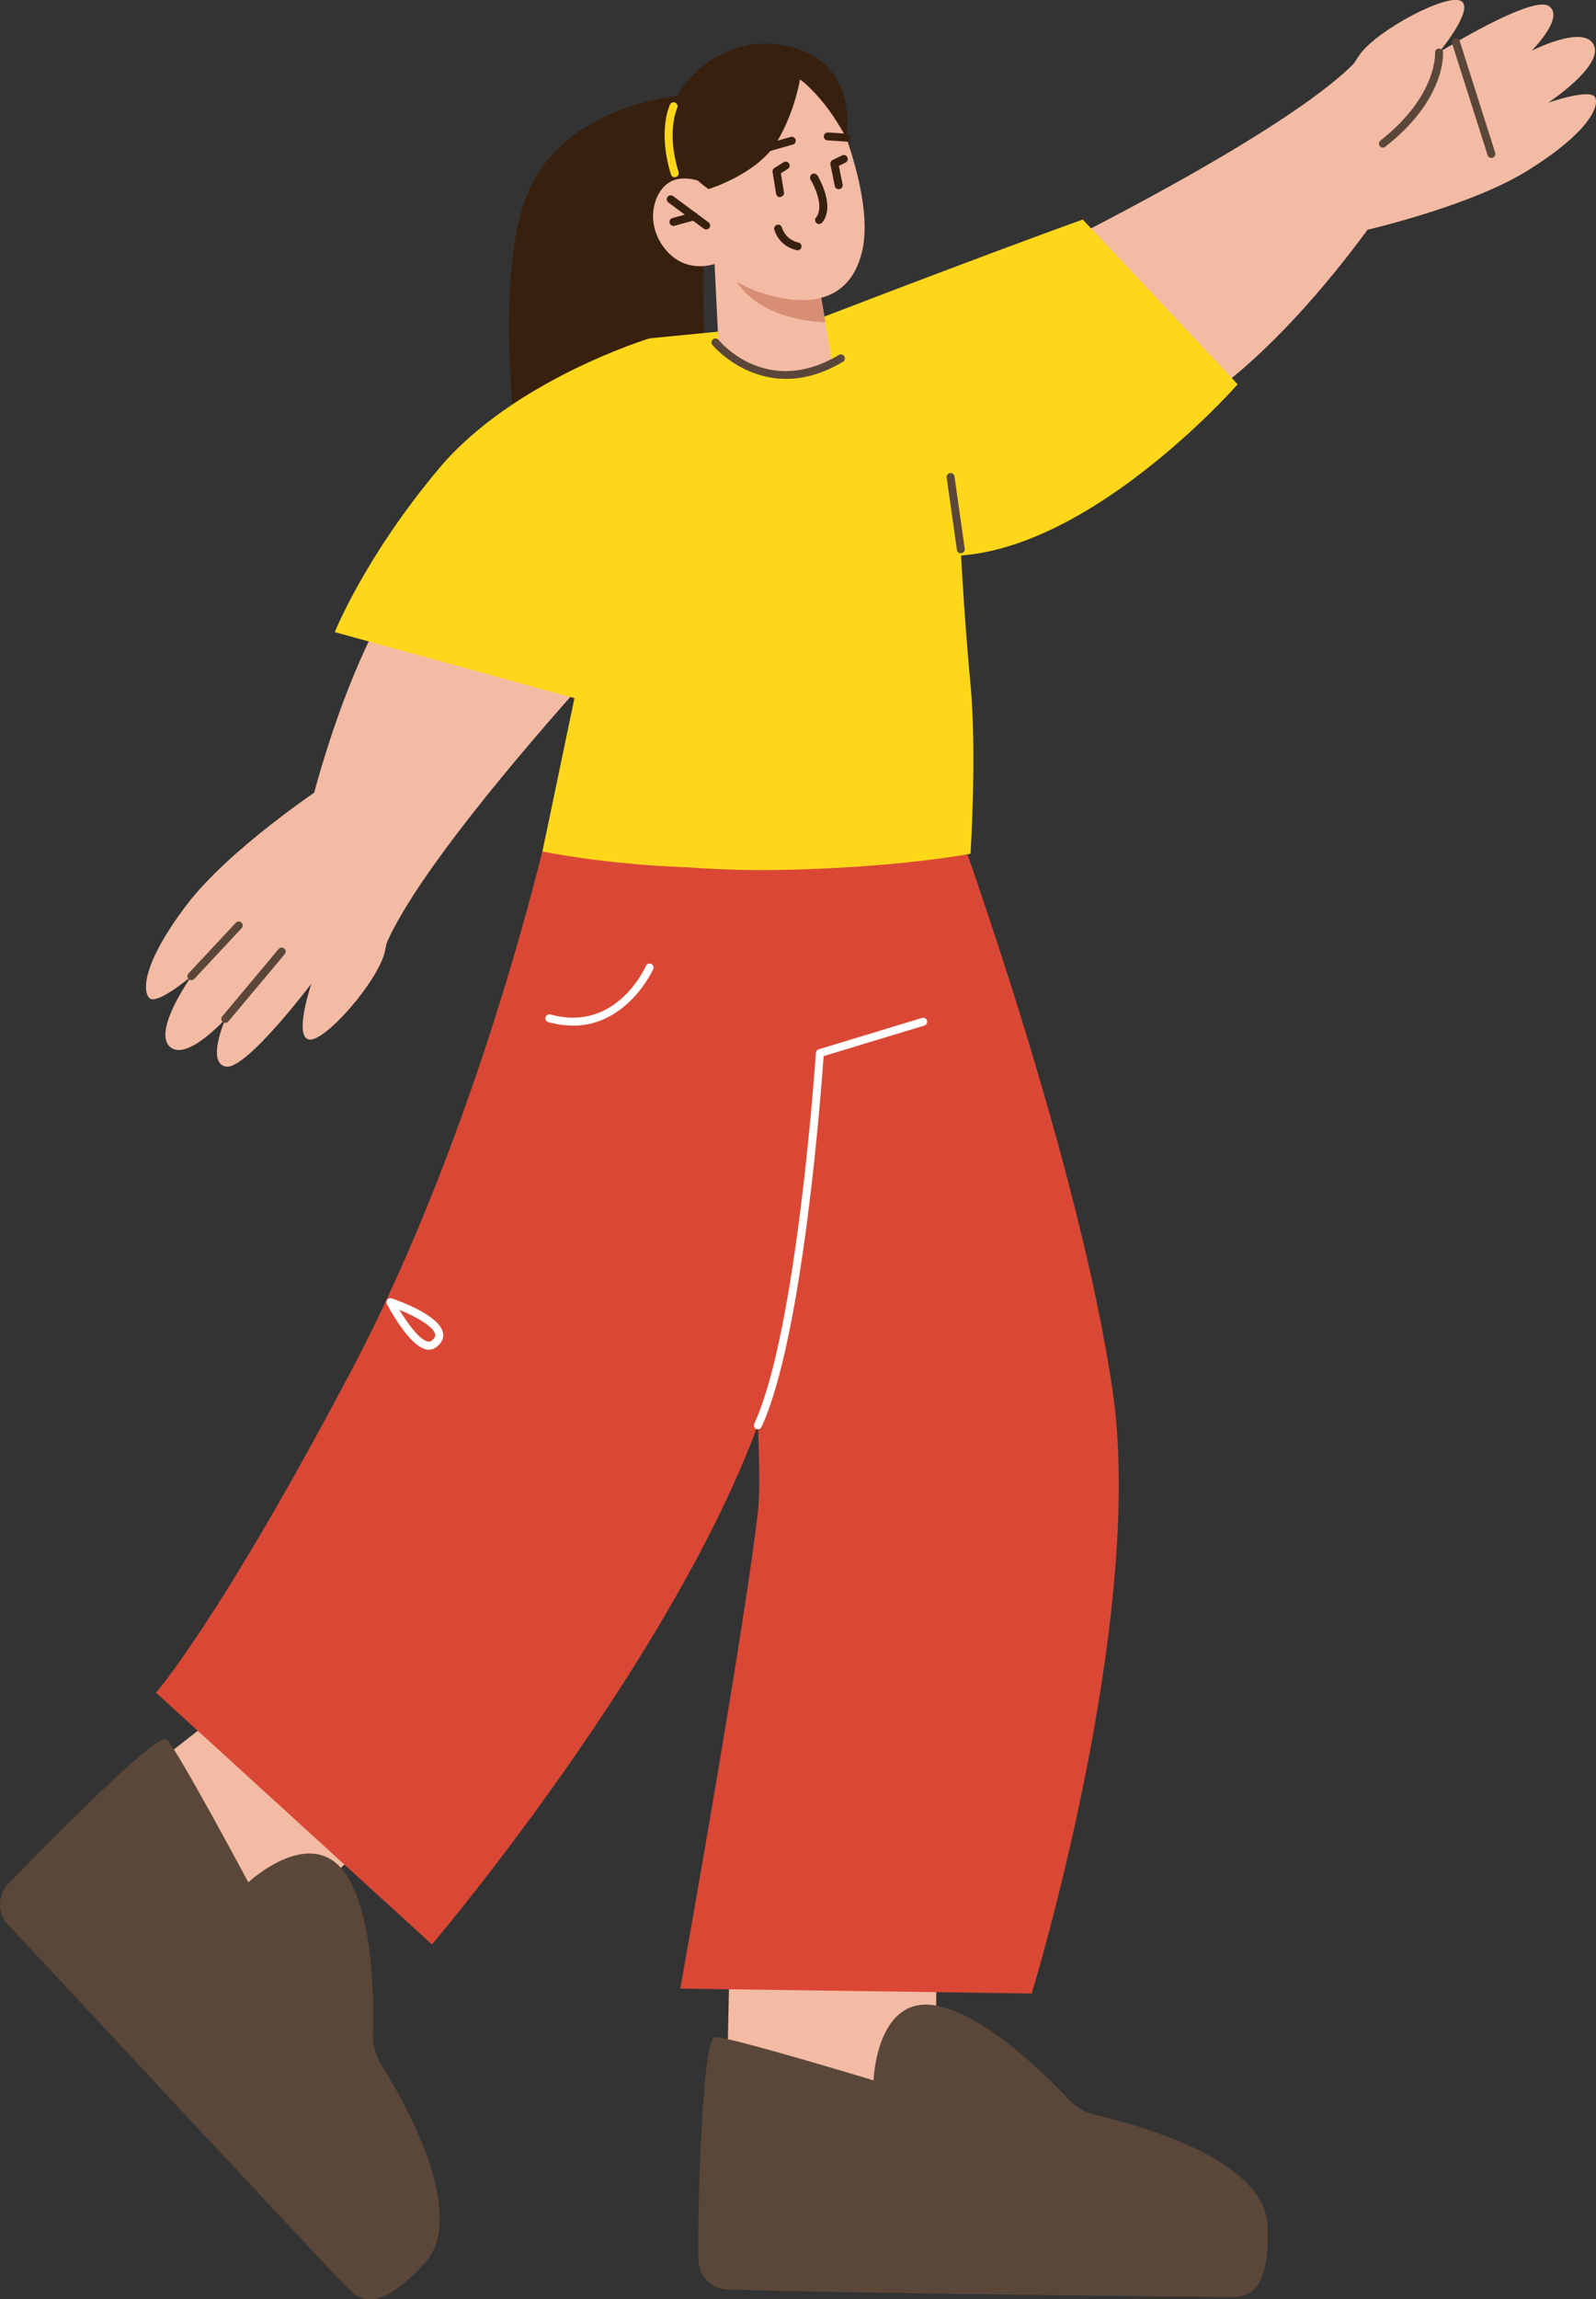
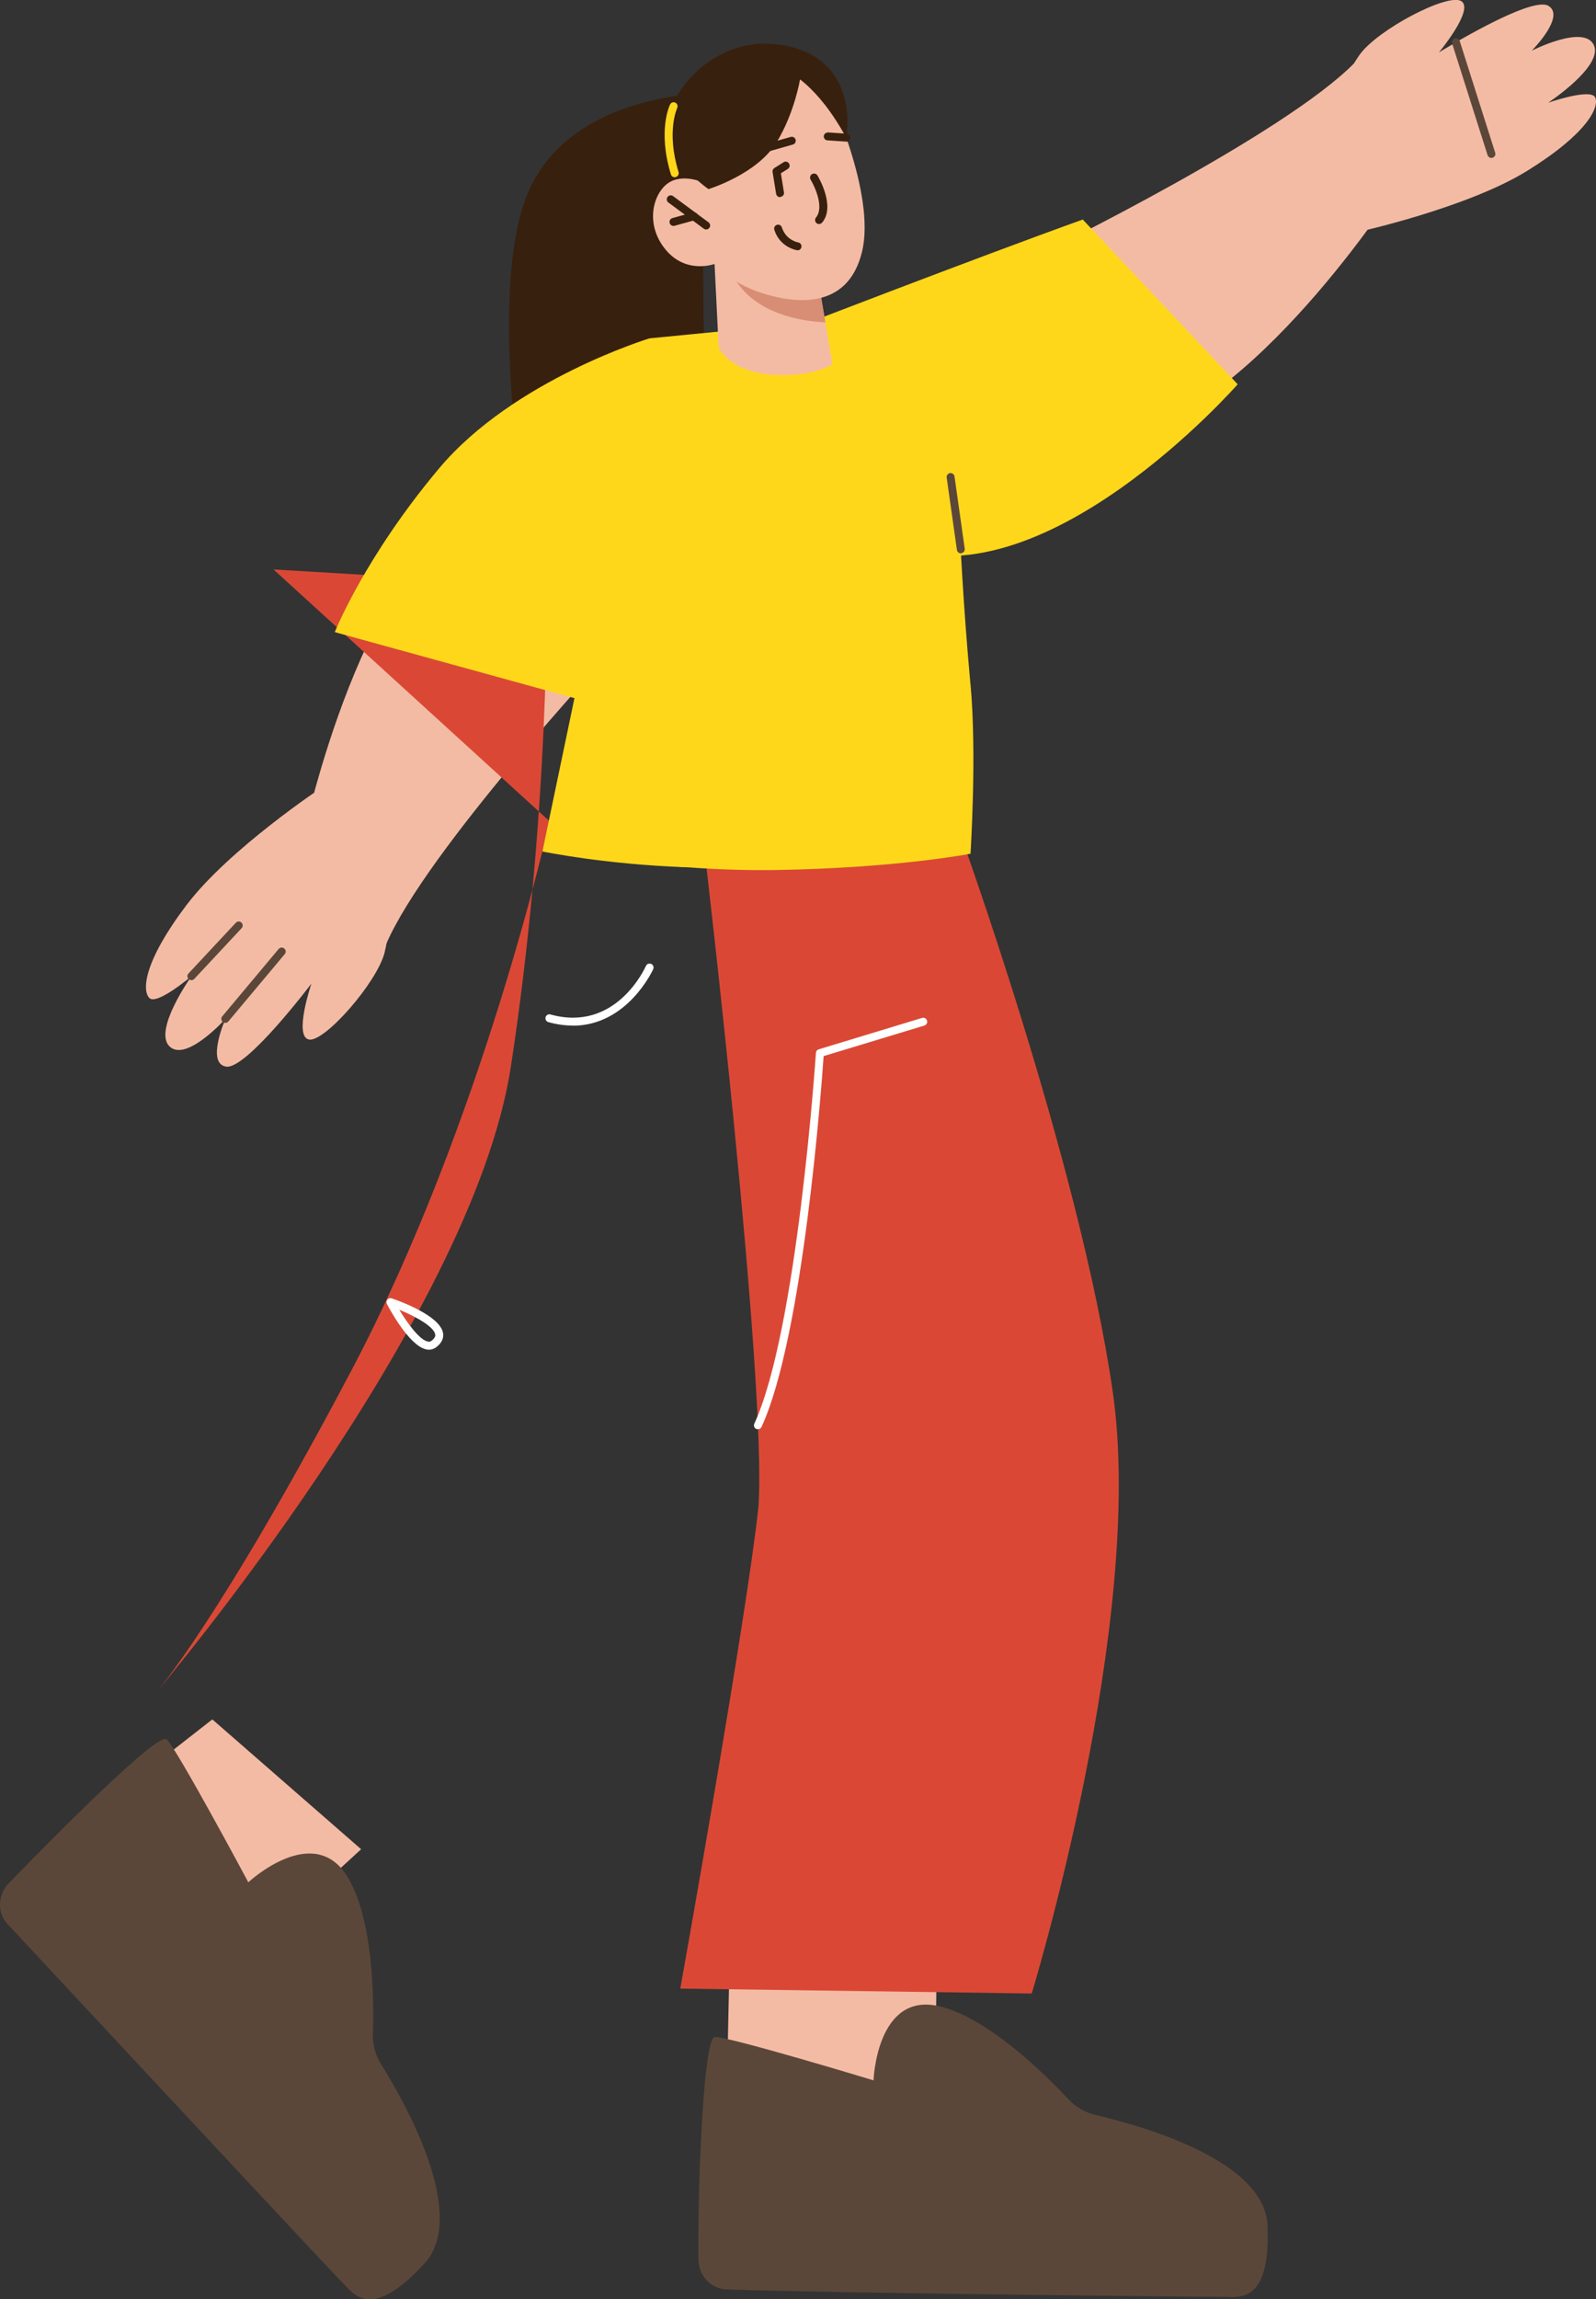
<svg xmlns="http://www.w3.org/2000/svg" id="_レイヤー_2" viewBox="0 0 221.68 319.25">
  <rect x="0" y="0" width="221.68" height="319.25" fill="#333333" stroke="none" />
  <g id="Layer_1">
    <path d="M42.03,116.59s7.43-36.14,23.24-45.58c15.81-9.44,19.06,20.09,19.06,20.09,0,0-25.11,27.06-30.66,39.92-5.55,12.86-11.64-14.43-11.64-14.43Z" fill="#f4bba4" />
    <path d="M44.86,109.23s-13.05,8.63-18.98,16.47c-5.93,7.84-6.17,11.84-5.13,12.88,1.04,1.04,5.85-3.04,5.85-3.04,0,0-5.37,7.52-3.05,9.76,2.32,2.24,7.77-3.84,7.77-3.84,0,0-2.73,6.16.07,6.64,2.8.48,11.86-11.52,11.86-11.52,0,0-2.49,7.36-.33,7.76,2.16.4,9.45-7.92,10.5-12.08,1.04-4.16.65-10.33.65-10.33l-9.2-12.73Z" fill="#f4bba4" />
    <path d="M193.8,26.39s-19.95,31.04-38.1,34.15c-18.15,3.11-10.55-25.6-10.55-25.6,0,0,33.17-16.2,42.98-26.2,9.81-9.99,5.66,17.65,5.66,17.65Z" fill="#f4bba4" />
    <polygon points="50.16 256.77 38.84 267.13 16.11 249.2 29.49 238.74 50.16 256.77" fill="#f4bba4" />
    <path d="M1.04,267.16c-1.46-1.57-1.38-4.07.2-5.69,6.22-6.4,20.74-21.1,21.92-19.95,1.51,1.47,11.33,19.84,11.33,19.84,0,0,9.05-8.45,13.76-.78,3.61,5.88,3.69,16.93,3.54,21.75-.05,1.53.34,3.01,1.13,4.27,3.4,5.44,12.18,21.01,6.03,27.7-7.52,8.17-9.87,4.12-11.38,2.65-1.3-1.26-36.56-39.1-46.52-49.79Z" fill="#5b4739" />
-     <path d="M76.33,114.03s-9.18,41.54-27.54,76.3c-18.36,34.77-27.12,44.7-27.12,44.7l38.33,34.96s43.86-51.66,49.28-86.88c5.42-35.22,5.01-66.82,5.01-66.82l-37.97-2.26Z" fill="#da4835" />
+     <path d="M76.33,114.03s-9.18,41.54-27.54,76.3c-18.36,34.77-27.12,44.7-27.12,44.7s43.86-51.66,49.28-86.88c5.42-35.22,5.01-66.82,5.01-66.82l-37.97-2.26Z" fill="#da4835" />
    <path d="M150.4,30.49l21.51,22.87s-27.33,31.19-48.48,22.23c-21.15-8.96-15.95-28.94-15.95-28.94,0,0,28.52-11.01,42.92-16.17Z" fill="#ffd71a" />
    <path d="M97.43,13.01s-17.84.14-23.87,13.24c-6.04,13.1-.64,44.78-.64,44.78l25.04-1.76-.52-56.27Z" fill="#38200e" />
    <polygon points="130.09 273.34 129.92 288.12 100.89 293.36 101.3 273.71 130.09 273.34" fill="#f4bba4" />
    <path d="M100.89,317.89c-2.14-.08-3.85-1.9-3.88-4.16-.13-8.92.63-30.86,2.28-30.89,2.1-.03,22.04,6.02,22.04,6.02,0,0,.42-12.37,9.17-10.28,6.71,1.61,14.58,9.36,17.88,12.88,1.05,1.12,2.37,1.89,3.82,2.22,6.25,1.45,23.47,6.24,23.85,15.32.46,11.09-4.07,9.89-6.17,9.92-1.81.03-54.38-.52-68.99-1.03Z" fill="#5b4739" />
    <path d="M105.27,45.51l-15.04,1.47-14.89,71.25s8.61,1.8,20.08,2.19c11.47.39,7.12-50.08,7.12-50.08l2.74-24.82Z" fill="#ffd71a" />
    <path d="M133.07,114.94s16.9,46.5,21.49,78.33c4.59,31.83-11.26,83.53-11.26,83.53l-48.81-.68s9.18-51.25,10.85-66.82c1.25-17.16-7.51-91.43-7.51-91.43l35.25-2.93Z" fill="#da4835" />
    <path d="M79.55,142.42c7.62,0,11.14-7.76,11.18-7.85.12-.28,0-.6-.28-.73-.28-.12-.61,0-.73.28-.17.38-4.22,9.25-13.26,6.74-.3-.09-.6.09-.68.38-.08.3.09.6.38.68,1.21.34,2.34.48,3.39.48Z" fill="#fff" />
    <path d="M59.15,187.35c-2.35-.54-5.1-5.7-5.41-6.29-.1-.2-.08-.44.07-.62.15-.17.39-.23.6-.16,1.12.38,6.75,2.42,7.13,4.84.08.5-.02,1.25-.96,1.95-.3.22-.64.34-1,.34-.14,0-.28-.02-.42-.05ZM59.4,186.27c.21.05.37.02.52-.09.6-.45.55-.78.53-.89-.17-1.07-2.69-2.49-4.99-3.43,1.16,1.93,2.81,4.16,3.94,4.41Z" fill="#fff" />
    <path d="M105.27,198.46c.21,0,.41-.12.5-.32,5.79-12.52,8.33-47.22,8.63-51.5l13.99-4.24c.29-.09.46-.4.37-.69-.09-.29-.4-.46-.69-.37l-14.35,4.36c-.22.07-.38.26-.39.49-.03.38-2.6,38.61-8.56,51.49-.13.28,0,.61.27.73.07.04.15.05.23.05Z" fill="#fff" />
    <path d="M134.8,94.99c.9,9.73,0,23.55,0,23.55,0,0-10.2,1.99-26.98,2.26-7.49.12-14.79-.47-20.6-1.17,0,0,11.58-73.3,12.42-73.27,6.63.27,13.01-3.43,23.04,2.8,9.07,5.63,10.66,25.06,10.66,25.06,0,0,.4,9.31,1.45,20.77Z" fill="#ffd71a" />
    <path d="M99.25,36.65l.57,11.56s1.44,3.66,8.23,3.87c5.06.16,7.58-1.5,7.58-1.5l-.99-5.82-.97-5.68-12.34-2.08-2.07-.35Z" fill="#f4bba4" />
    <path d="M101.32,37c.04.31.18.68.39,1.1,2.87,5.65,10.01,6.54,12.93,6.66l-.97-5.68-12.34-2.08Z" fill="#d88e75" />
    <path d="M114.94,12.61s6.78,14.19,4.79,22.36-9.41,7.15-13.88,5.73c-4.47-1.42-6.61-4.05-6.61-4.05,0,0-4.07,1.54-6.96-2.2-2.89-3.74-1.34-8.2.98-9.29,2.32-1.09,5.18.52,5.18.52l-2.34-4.11S104.61-.02,114.94,12.61Z" fill="#f4bba4" />
-     <path d="M116.5,26.27s.07,0,.11-.01c.3-.06.49-.35.43-.65l-.53-2.58.93-.45c.27-.13.39-.46.26-.74-.13-.28-.47-.39-.74-.26l-1.32.64c-.23.11-.35.36-.3.61l.61,3c.05.26.28.44.54.44Z" fill="#38200e" />
    <path d="M108.34,27.36c.39-.06.6-.34.55-.64l-.43-2.66.96-.6c.26-.16.34-.5.17-.76-.16-.26-.51-.34-.76-.17l-1.27.8c-.19.12-.29.34-.25.56l.49,3.02c.04.27.28.47.55.47Z" fill="#38200e" />
    <path d="M98.4,26.26s6.76-2.05,9.48-6.52c2.49-4.09,3.24-8.71,3.24-8.71,0,0,1.54,1.06,3.53,3.61,1.56,2,2.9,4.48,2.9,4.48,0,0,1.85-9.69-6.98-12.41-8.83-2.71-15.81,3.49-17.66,9.02-1.86,5.52,5.5,10.53,5.5,10.53Z" fill="#38200e" />
    <path d="M93.72,24.61c.05,0,.11,0,.16-.03.29-.09.46-.4.37-.69-1.73-5.61-.2-8.86-.19-8.89.13-.27.02-.6-.25-.74-.27-.14-.6-.03-.74.25-.07.14-1.74,3.64.12,9.71.07.24.29.39.53.39Z" fill="#ffd71a" />
    <path d="M106.3,21.14c.05,0,.1,0,.15-.02l3.68-1.05c.29-.08.46-.39.38-.68-.08-.29-.39-.46-.68-.38l-3.68,1.05c-.29.08-.46.39-.38.68.07.24.29.4.53.4Z" fill="#38200e" />
    <path d="M117.55,19.67c.29,0,.53-.22.55-.52.02-.31-.21-.57-.51-.59l-2.58-.17c-.28,0-.57.21-.59.51-.02.31.21.57.51.59l2.58.17s.03,0,.04,0Z" fill="#38200e" />
    <path d="M113.77,31.1c.16,0,.32-.07.43-.2,1.89-2.28-.55-6.36-.66-6.54-.16-.26-.5-.34-.76-.18-.26.16-.34.5-.19.76.6.99,1.91,3.87.75,5.26-.19.23-.16.58.07.78.1.09.23.13.35.13Z" fill="#38200e" />
    <path d="M110.77,34.76c.27,0,.5-.19.55-.47.05-.3-.16-.58-.46-.63-.09-.01-1.7-.33-2.26-2.08-.09-.29-.4-.46-.69-.36-.29.09-.45.4-.36.69.77,2.42,3.04,2.82,3.13,2.83.03,0,.06,0,.09,0Z" fill="#38200e" />
    <path d="M98.09,31.86c.17,0,.34-.08.44-.22.18-.25.13-.59-.12-.77l-4.92-3.64c-.25-.18-.59-.13-.77.12-.18.25-.13.59.12.77l4.92,3.64c.1.07.21.11.33.11Z" fill="#38200e" />
    <path d="M93.54,31.37s.1,0,.15-.02l2.83-.78c.29-.08.47-.39.39-.68-.08-.3-.38-.48-.68-.39l-2.83.78c-.29.08-.47.39-.39.68.07.25.29.41.53.41Z" fill="#38200e" />
-     <path d="M109.19,52.61c2.33,0,4.98-.64,7.89-2.37.26-.16.35-.49.19-.76-.16-.26-.5-.35-.76-.19-9.94,5.93-16.43-1.76-16.7-2.09-.19-.24-.54-.27-.78-.08-.24.19-.27.54-.08.78.05.07,3.95,4.71,10.24,4.71Z" fill="#5b4739" />
    <path d="M188.5,32.24s15.29-3.35,23.64-8.53c8.35-5.18,10.02-8.82,9.43-10.17-.59-1.35-6.55.73-6.55.73,0,0,7.72-5.08,6.36-8.01-1.36-2.93-8.63.78-8.63.78,0,0,4.76-4.77,2.32-6.23-2.44-1.46-15.21,6.47-15.21,6.47,0,0,4.97-5.97,3.1-7.13-1.87-1.15-11.67,3.98-14.14,7.49-2.47,3.51-4.32,9.4-4.32,9.4l3.99,15.19Z" fill="#f4bba4" />
-     <path d="M192.07,20.5c.12,0,.24-.04.34-.12,8.4-6.57,8.04-12.87,8.02-13.13-.02-.3-.28-.51-.59-.51-.3.02-.53.29-.51.59,0,.06.31,6-7.59,12.18-.24.19-.28.54-.09.78.11.14.27.21.44.21Z" fill="#5b4739" />
    <path d="M207.15,21.93c.06,0,.11,0,.17-.03.29-.09.45-.4.36-.69l-4.92-15.49c-.09-.29-.4-.46-.7-.36-.29.09-.45.4-.36.69l4.92,15.49c.08.23.29.39.53.39Z" fill="#5b4739" />
    <path d="M133.45,76.83c.38-.05.59-.33.55-.63l-1.42-10.04c-.04-.3-.33-.52-.62-.47-.3.04-.51.32-.47.62l1.42,10.04c.04.28.28.48.55.48Z" fill="#5b4739" />
    <path d="M90.22,46.98s-18.88,5.74-29.21,18.03c-10.34,12.29-14.51,22.76-14.51,22.76l37.83,10.42,13.77-23.1-7.87-28.1Z" fill="#ffd71a" />
    <path d="M31.3,142.03c.16,0,.31-.07.42-.2l7.83-9.35c.2-.23.17-.58-.07-.78-.23-.19-.58-.17-.78.07l-7.83,9.35c-.2.23-.17.58.07.78.1.09.23.13.36.13Z" fill="#5b4739" />
    <path d="M26.59,136.1c.15,0,.3-.06.4-.18l6.57-7.04c.21-.22.2-.57-.03-.78-.22-.21-.57-.2-.78.03l-6.57,7.04c-.21.22-.2.57.03.78.11.1.24.15.38.15Z" fill="#5b4739" />
  </g>
</svg>